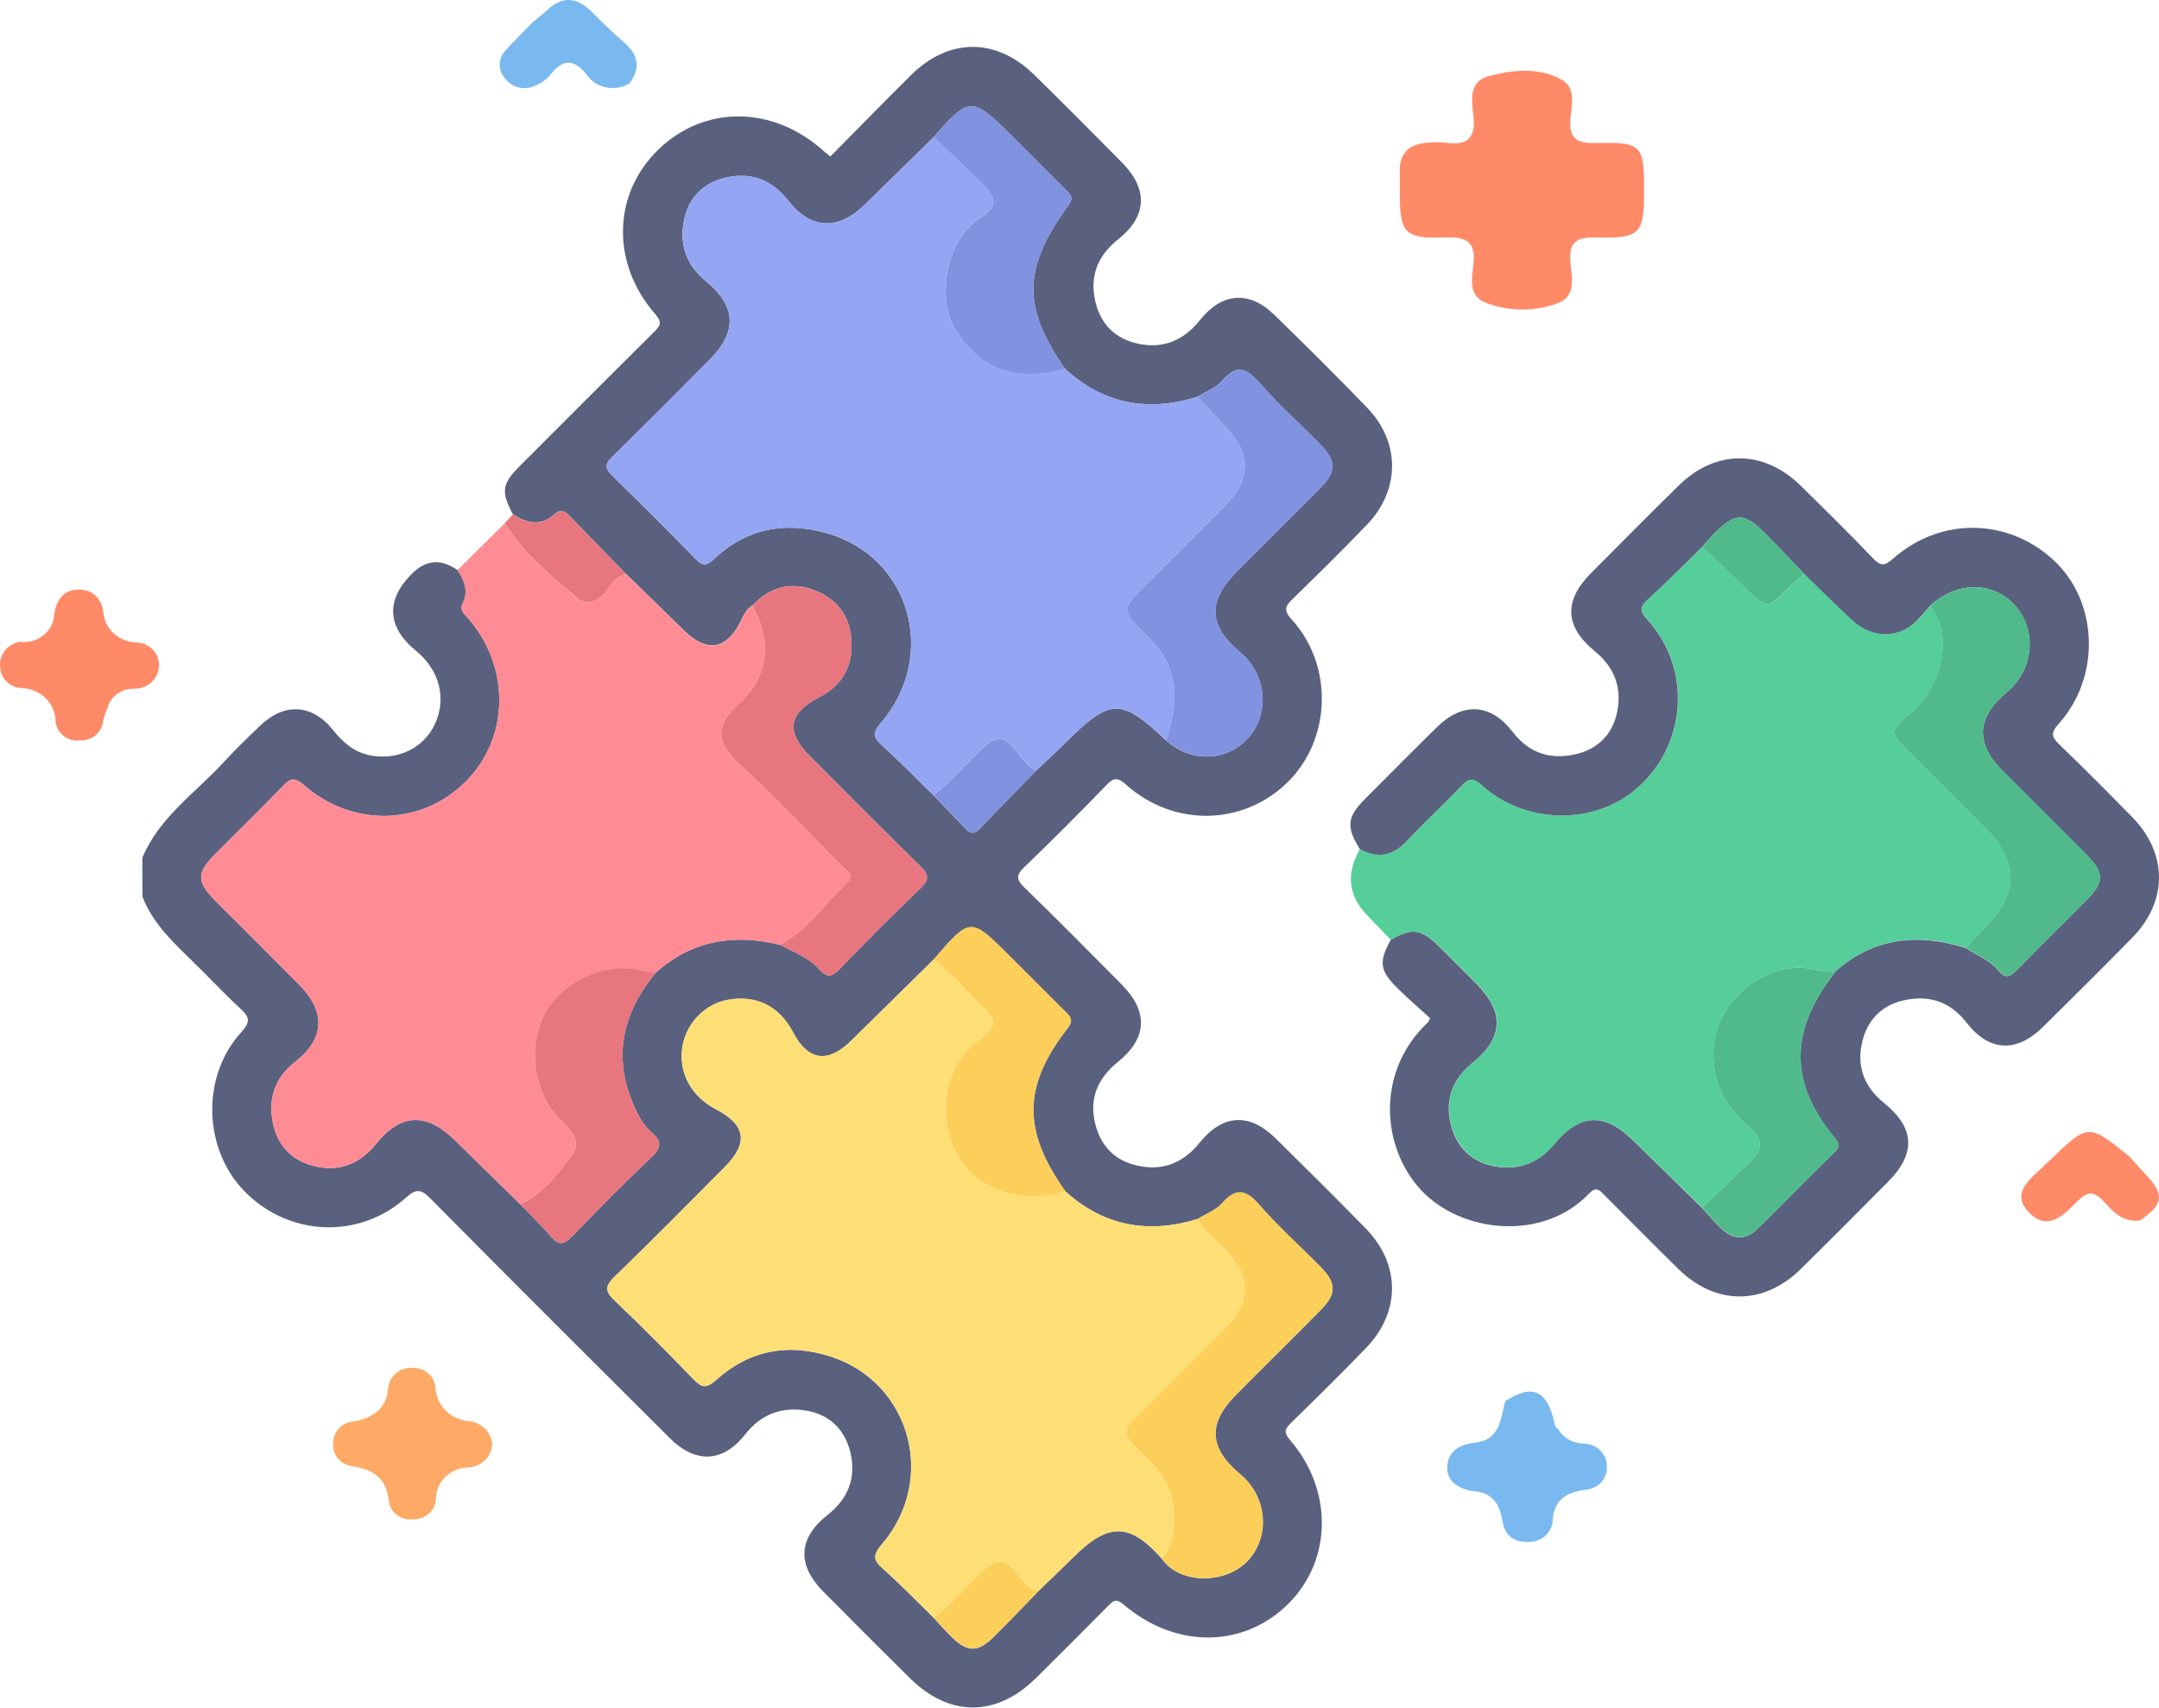
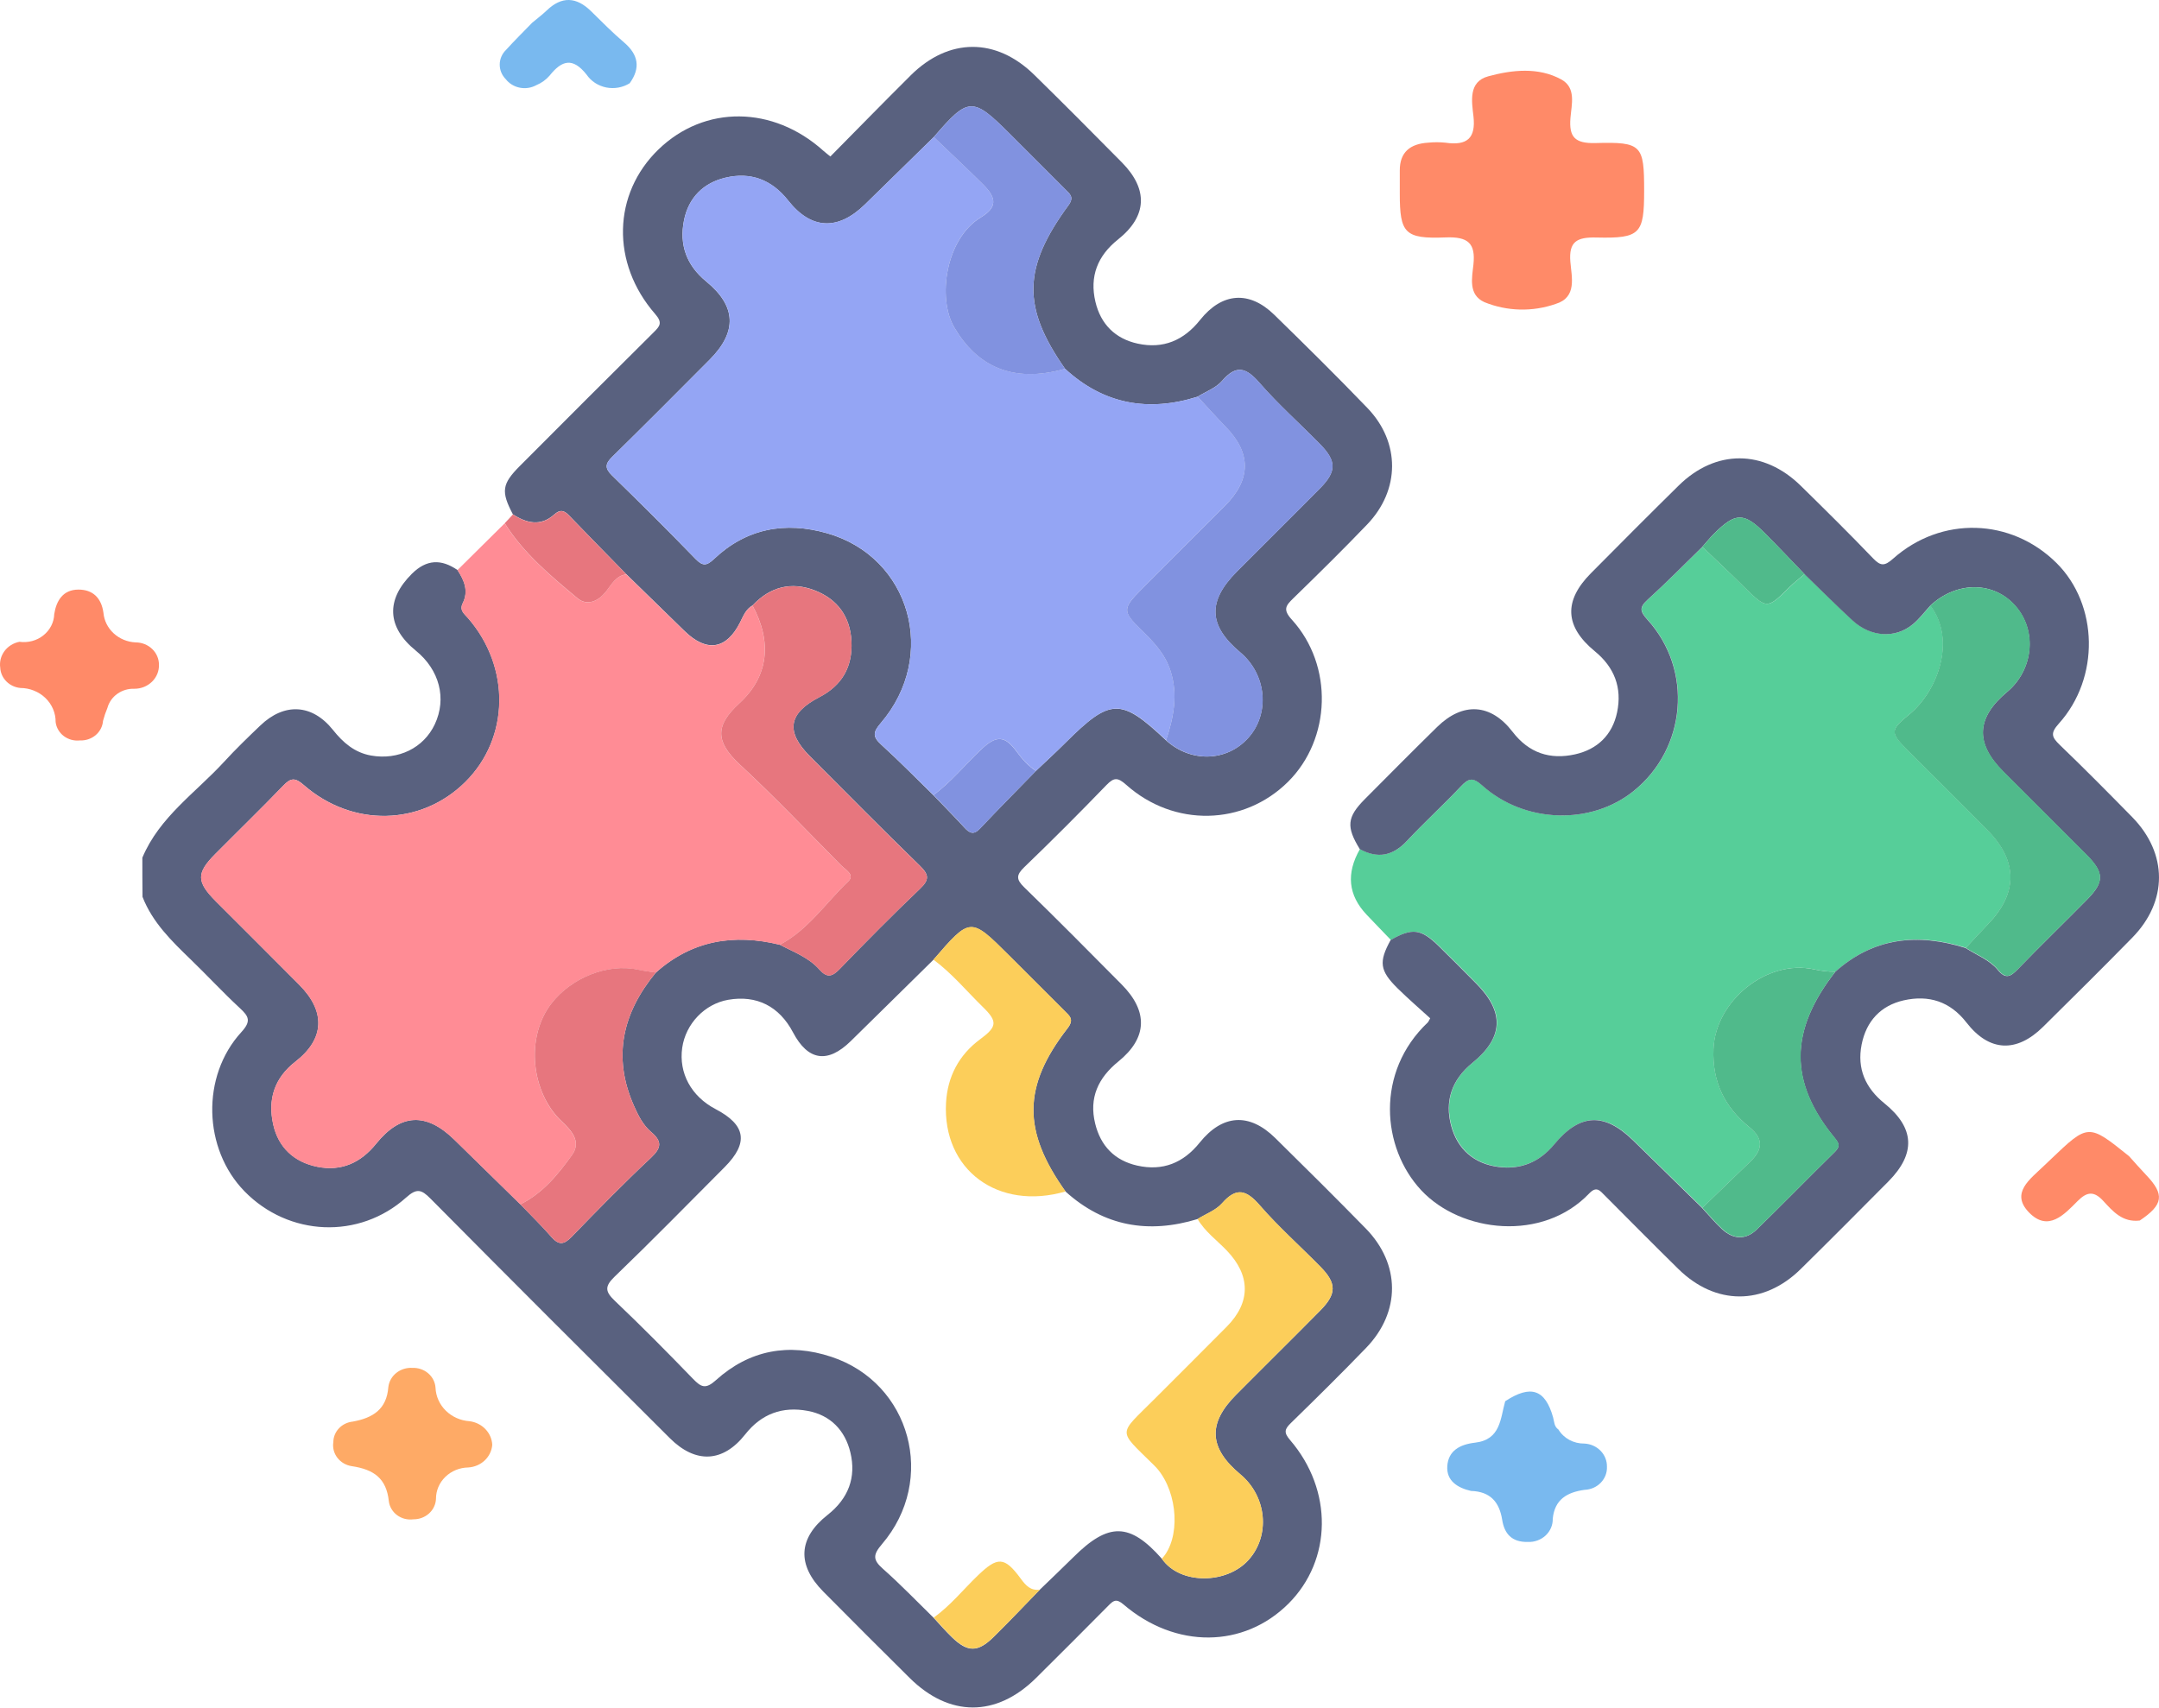
<svg xmlns="http://www.w3.org/2000/svg" width="91" height="72" viewBox="0 0 91 72" fill="none">
  <path d="M62.001 62.849C61.419 62.714 60.962 62.415 61.002 61.803C61.045 61.163 61.517 60.89 62.173 60.814C63.256 60.688 63.237 59.794 63.443 59.067C64.519 58.361 65.132 58.565 65.463 59.753C65.513 59.935 65.503 60.135 65.687 60.261C65.797 60.444 65.957 60.595 66.149 60.699C66.341 60.802 66.559 60.855 66.78 60.852C67.041 60.865 67.286 60.974 67.464 61.157C67.641 61.339 67.737 61.581 67.731 61.829C67.737 61.952 67.716 62.075 67.672 62.191C67.627 62.306 67.559 62.412 67.471 62.503C67.384 62.593 67.278 62.666 67.161 62.718C67.043 62.769 66.916 62.798 66.787 62.803C66.037 62.908 65.529 63.215 65.447 64.018C65.451 64.149 65.426 64.28 65.375 64.401C65.323 64.523 65.246 64.634 65.148 64.726C65.049 64.818 64.932 64.889 64.804 64.936C64.675 64.984 64.538 65.005 64.4 64.999C63.712 65.016 63.407 64.642 63.316 64.068C63.199 63.331 62.828 62.874 62.001 62.849Z" fill="#79B9EF" />
  <path d="M90.19 51.45C89.464 51.539 89.056 51.065 88.652 50.625C88.262 50.201 87.969 50.228 87.57 50.629C87.007 51.196 86.33 51.945 85.519 51.108C84.726 50.289 85.569 49.706 86.142 49.152C86.238 49.059 86.336 48.967 86.433 48.875C88.022 47.358 88.022 47.358 89.737 48.737C89.977 49.002 90.212 49.273 90.46 49.533C91.245 50.355 91.186 50.782 90.19 51.45Z" fill="#FF8A68" />
  <path d="M20.748 60.904C20.729 61.153 20.616 61.388 20.43 61.563C20.244 61.739 19.997 61.844 19.736 61.86C19.372 61.866 19.025 62.008 18.77 62.257C18.515 62.505 18.374 62.839 18.376 63.186C18.366 63.418 18.261 63.638 18.084 63.798C17.907 63.958 17.672 64.047 17.428 64.045C17.307 64.061 17.184 64.054 17.065 64.025C16.947 63.995 16.836 63.943 16.739 63.872C16.643 63.801 16.562 63.712 16.502 63.611C16.441 63.509 16.403 63.397 16.389 63.282C16.287 62.322 15.764 61.944 14.822 61.804C14.579 61.766 14.362 61.638 14.218 61.448C14.073 61.258 14.013 61.022 14.05 60.79C14.051 60.575 14.135 60.368 14.287 60.209C14.438 60.049 14.646 59.949 14.87 59.926C15.724 59.77 16.298 59.404 16.368 58.472C16.395 58.239 16.516 58.024 16.705 57.873C16.894 57.723 17.136 57.647 17.382 57.662C17.627 57.652 17.867 57.735 18.049 57.891C18.231 58.048 18.342 58.266 18.357 58.499C18.372 58.862 18.527 59.206 18.791 59.466C19.056 59.727 19.413 59.885 19.792 59.91C20.049 59.943 20.285 60.061 20.459 60.242C20.634 60.424 20.736 60.658 20.748 60.904Z" fill="#FEAA66" />
  <path d="M22.433 0.956C22.638 0.785 22.854 0.623 23.046 0.439C23.683 -0.172 24.297 -0.131 24.912 0.471C25.365 0.916 25.812 1.371 26.297 1.783C26.911 2.305 27.006 2.863 26.542 3.508C26.398 3.598 26.237 3.66 26.068 3.691C25.898 3.722 25.724 3.721 25.556 3.688C25.387 3.654 25.227 3.589 25.084 3.497C24.942 3.404 24.82 3.286 24.726 3.148C24.143 2.411 23.686 2.534 23.169 3.183C23.018 3.36 22.824 3.499 22.605 3.59C22.395 3.705 22.148 3.744 21.911 3.697C21.674 3.651 21.463 3.523 21.318 3.338C21.152 3.17 21.06 2.947 21.063 2.716C21.065 2.485 21.162 2.264 21.332 2.1C21.685 1.709 22.065 1.338 22.433 0.956Z" fill="#79B9EF" />
  <path d="M0.819 27.054C0.998 27.079 1.18 27.068 1.353 27.022C1.527 26.976 1.689 26.895 1.827 26.784C1.966 26.674 2.078 26.537 2.158 26.383C2.237 26.228 2.281 26.059 2.286 25.887C2.375 25.317 2.658 24.856 3.303 24.854C3.917 24.851 4.275 25.211 4.36 25.832C4.389 26.161 4.542 26.469 4.792 26.699C5.041 26.928 5.37 27.064 5.716 27.08C5.845 27.08 5.973 27.104 6.093 27.151C6.212 27.198 6.321 27.268 6.412 27.355C6.504 27.442 6.576 27.546 6.625 27.66C6.675 27.774 6.7 27.896 6.7 28.019C6.704 28.151 6.681 28.282 6.631 28.405C6.581 28.528 6.506 28.64 6.409 28.735C6.313 28.829 6.198 28.905 6.071 28.956C5.943 29.008 5.806 29.034 5.668 29.034C5.41 29.024 5.157 29.098 4.95 29.244C4.742 29.39 4.594 29.6 4.529 29.838C4.454 30.017 4.391 30.201 4.342 30.389C4.325 30.62 4.213 30.835 4.032 30.989C3.85 31.142 3.613 31.223 3.37 31.212C3.25 31.226 3.127 31.216 3.01 31.185C2.893 31.153 2.784 31.1 2.688 31.028C2.593 30.956 2.514 30.866 2.455 30.765C2.396 30.663 2.358 30.552 2.345 30.436C2.347 30.249 2.31 30.063 2.236 29.89C2.163 29.716 2.054 29.558 1.916 29.425C1.778 29.291 1.613 29.185 1.432 29.113C1.251 29.04 1.057 29.002 0.86 29.001C0.634 28.98 0.424 28.881 0.268 28.724C0.112 28.567 0.02 28.362 0.01 28.145C-0.026 27.9 0.038 27.65 0.188 27.447C0.338 27.244 0.564 27.104 0.819 27.054Z" fill="#FF8A68" />
  <path d="M69.299 8.045C69.299 9.858 69.137 10.057 67.291 10.012C66.456 9.991 66.122 10.188 66.189 11.032C66.24 11.675 66.484 12.534 65.57 12.812C64.596 13.153 63.521 13.127 62.566 12.737C61.878 12.426 62.045 11.709 62.104 11.15C62.197 10.258 61.886 9.97 60.929 10.008C59.205 10.078 59.001 9.827 59 8.167C59 7.841 59.003 7.515 59 7.188C58.996 6.421 59.431 6.06 60.199 6.014C60.438 5.99 60.679 5.99 60.917 6.014C61.849 6.151 62.208 5.818 62.105 4.903C62.034 4.277 61.882 3.447 62.727 3.217C63.733 2.944 64.839 2.82 65.807 3.349C66.447 3.698 66.237 4.415 66.193 4.975C66.13 5.767 66.367 6.055 67.255 6.03C69.204 5.976 69.3 6.117 69.299 8.045Z" fill="#FF8A68" />
  <path d="M6 36.155C6.719 34.44 8.249 33.416 9.448 32.11C9.933 31.581 10.451 31.081 10.969 30.586C11.985 29.61 13.158 29.674 14.034 30.769C14.461 31.305 14.944 31.725 15.639 31.849C16.788 32.053 17.857 31.53 18.326 30.533C18.837 29.446 18.525 28.238 17.527 27.428C16.305 26.437 16.259 25.282 17.361 24.187C17.979 23.574 18.6 23.559 19.284 24.03C19.568 24.461 19.76 24.915 19.506 25.424C19.353 25.731 19.568 25.871 19.729 26.057C21.529 28.13 21.478 31.11 19.616 32.96C17.748 34.814 14.853 34.885 12.797 33.086C12.436 32.77 12.255 32.789 11.943 33.115C11.004 34.09 10.03 35.033 9.077 35.995C8.271 36.805 8.275 37.168 9.103 37.998C10.274 39.173 11.454 40.339 12.62 41.518C13.733 42.642 13.689 43.792 12.454 44.751C11.558 45.447 11.283 46.348 11.516 47.395C11.732 48.368 12.392 48.985 13.375 49.184C14.393 49.388 15.207 49.014 15.854 48.213C16.887 46.932 17.967 46.883 19.154 48.045C20.081 48.952 21.006 49.859 21.934 50.767C22.372 51.222 22.826 51.665 23.239 52.141C23.552 52.499 23.771 52.472 24.094 52.138C25.189 51.008 26.287 49.881 27.436 48.806C27.896 48.375 27.905 48.107 27.438 47.711C27.102 47.425 26.898 47.016 26.719 46.611C25.803 44.54 26.245 42.691 27.642 40.998C29.167 39.635 30.933 39.35 32.87 39.823C33.45 40.131 34.087 40.359 34.534 40.865C34.853 41.226 35.068 41.182 35.386 40.852C36.499 39.704 37.624 38.564 38.782 37.46C39.184 37.077 39.153 36.867 38.773 36.495C37.21 34.975 35.681 33.425 34.14 31.882C33.104 30.845 33.222 30.068 34.532 29.389C35.495 28.891 35.94 28.108 35.889 27.037C35.838 25.992 35.298 25.258 34.344 24.888C33.35 24.503 32.456 24.736 31.719 25.521C31.436 25.678 31.331 25.964 31.196 26.231C30.623 27.375 29.793 27.51 28.864 26.61C28.04 25.811 27.221 25.008 26.4 24.207C25.592 23.38 24.78 22.556 23.979 21.722C23.766 21.501 23.602 21.472 23.359 21.689C22.786 22.198 22.197 22.056 21.617 21.68C21.113 20.718 21.152 20.404 21.912 19.642C23.786 17.762 25.663 15.883 27.547 14.014C27.806 13.755 27.943 13.613 27.615 13.237C25.743 11.089 25.823 8.166 27.755 6.299C29.698 4.42 32.582 4.447 34.705 6.356C34.786 6.429 34.875 6.495 34.999 6.597C36.128 5.456 37.248 4.307 38.385 3.177C39.988 1.586 41.982 1.575 43.593 3.155C44.837 4.374 46.066 5.61 47.289 6.849C48.405 7.98 48.352 9.115 47.128 10.091C46.26 10.781 45.917 11.653 46.172 12.726C46.395 13.666 47.006 14.279 47.953 14.485C49.027 14.72 49.897 14.35 50.581 13.489C51.504 12.33 52.652 12.239 53.706 13.266C55.032 14.56 56.351 15.863 57.635 17.198C59.029 18.649 59.018 20.656 57.623 22.11C56.61 23.167 55.565 24.196 54.514 25.218C54.195 25.528 54.06 25.694 54.45 26.121C56.211 28.057 56.109 31.15 54.288 32.958C52.42 34.809 49.483 34.88 47.467 33.081C47.112 32.765 46.951 32.765 46.632 33.097C45.499 34.27 44.346 35.425 43.17 36.557C42.834 36.883 42.823 37.066 43.166 37.4C44.554 38.75 45.917 40.126 47.278 41.5C48.403 42.635 48.361 43.755 47.141 44.744C46.289 45.434 45.893 46.277 46.161 47.366C46.391 48.302 46.977 48.919 47.931 49.134C49.009 49.377 49.877 49.023 50.565 48.167C51.53 46.968 52.657 46.897 53.75 47.972C55.032 49.233 56.306 50.499 57.564 51.784C59.035 53.289 59.042 55.304 57.581 56.818C56.543 57.893 55.481 58.942 54.412 59.984C54.146 60.243 54.1 60.384 54.377 60.705C56.194 62.821 56.149 65.761 54.308 67.6C52.424 69.48 49.551 69.513 47.356 67.635C47.039 67.363 46.918 67.482 46.714 67.688C45.7 68.708 44.687 69.728 43.664 70.739C41.989 72.394 40.008 72.388 38.337 70.728C37.121 69.52 35.904 68.31 34.7 67.091C33.585 65.965 33.64 64.838 34.882 63.86C35.76 63.168 36.097 62.278 35.842 61.223C35.621 60.303 35.01 59.654 34.045 59.475C32.985 59.276 32.095 59.594 31.409 60.466C30.475 61.652 29.322 61.712 28.231 60.623C24.86 57.267 21.493 53.906 18.147 50.528C17.762 50.138 17.565 50.081 17.12 50.479C15.137 52.26 12.166 52.123 10.307 50.22C8.563 48.434 8.47 45.368 10.172 43.509C10.595 43.047 10.493 42.85 10.11 42.496C9.4 41.839 8.742 41.126 8.047 40.454C7.237 39.67 6.429 38.889 6.007 37.807C6 37.261 6 36.708 6 36.155ZM43.828 67.011C44.299 66.555 44.775 66.106 45.24 65.644C46.725 64.166 47.617 64.179 48.972 65.708C49.726 66.805 51.703 66.792 52.628 65.757C53.553 64.723 53.396 63.079 52.278 62.148C50.957 61.046 50.895 60.011 52.09 58.807C53.274 57.612 54.476 56.433 55.656 55.236C56.342 54.539 56.34 54.096 55.658 53.402C54.808 52.534 53.894 51.727 53.102 50.813C52.537 50.162 52.119 50.03 51.508 50.724C51.249 51.019 50.826 51.171 50.477 51.388C48.409 52.019 46.539 51.7 44.91 50.227C43.091 47.678 43.097 45.793 44.994 43.35C45.284 42.976 45.089 42.832 44.873 42.618C44.093 41.841 43.316 41.06 42.535 40.283C40.902 38.655 40.902 38.655 39.341 40.46C38.179 41.602 37.022 42.748 35.858 43.888C34.882 44.843 34.056 44.715 33.427 43.523C32.845 42.416 31.889 41.936 30.69 42.146C29.702 42.319 28.901 43.157 28.755 44.166C28.602 45.235 29.136 46.217 30.161 46.753C31.438 47.421 31.562 48.173 30.546 49.196C29.005 50.744 27.476 52.304 25.902 53.82C25.468 54.238 25.515 54.455 25.922 54.842C27.044 55.908 28.133 57.01 29.209 58.123C29.55 58.475 29.74 58.575 30.178 58.178C31.586 56.908 33.246 56.601 35.043 57.196C38.388 58.302 39.496 62.38 37.172 65.095C36.796 65.535 36.783 65.75 37.208 66.126C37.952 66.783 38.64 67.502 39.35 68.195C39.609 68.474 39.857 68.763 40.132 69.027C40.791 69.659 41.214 69.659 41.88 69.007C42.546 68.35 43.181 67.675 43.828 67.011ZM44.892 15.547C43.078 12.96 43.1 11.292 45.032 8.657C45.289 8.308 45.092 8.173 44.899 7.98C44.12 7.197 43.339 6.418 42.557 5.637C40.99 4.073 40.816 4.082 39.357 5.779C38.39 6.726 37.425 7.673 36.458 8.617C35.32 9.728 34.191 9.686 33.219 8.451C32.524 7.571 31.637 7.241 30.581 7.489C29.654 7.706 29.025 8.323 28.83 9.285C28.622 10.321 28.937 11.186 29.764 11.863C31.033 12.903 31.084 13.98 29.915 15.158C28.552 16.532 27.184 17.901 25.803 19.258C25.504 19.549 25.486 19.74 25.794 20.041C26.982 21.198 28.157 22.368 29.313 23.559C29.616 23.871 29.78 23.862 30.096 23.563C31.464 22.269 33.098 21.974 34.866 22.481C38.372 23.483 39.55 27.648 37.124 30.48C36.8 30.858 36.767 31.048 37.139 31.387C37.894 32.073 38.609 32.803 39.339 33.517C39.775 33.973 40.22 34.42 40.647 34.885C40.871 35.13 41.046 35.206 41.311 34.922C42.084 34.104 42.876 33.305 43.662 32.497C44.08 32.101 44.505 31.712 44.912 31.305C46.805 29.42 47.239 29.409 49.144 31.205C50.184 32.154 51.696 32.115 52.604 31.114C53.538 30.086 53.389 28.435 52.276 27.501C50.928 26.373 50.884 25.349 52.132 24.094C53.301 22.919 54.48 21.755 55.645 20.576C56.333 19.879 56.335 19.439 55.654 18.74C54.804 17.87 53.89 17.063 53.093 16.147C52.531 15.501 52.117 15.348 51.506 16.058C51.249 16.355 50.824 16.507 50.474 16.724C48.398 17.377 46.521 17.047 44.892 15.547Z" fill="#59617F" />
  <path d="M58.623 39.622C58.283 39.265 57.937 38.914 57.599 38.555C56.824 37.734 56.733 36.818 57.32 35.792C58.079 36.205 58.719 36.079 59.314 35.44C60.047 34.652 60.846 33.929 61.583 33.145C61.908 32.8 62.083 32.754 62.481 33.11C64.272 34.719 67.076 34.789 68.873 33.334C71.089 31.537 71.368 28.245 69.451 26.127C69.148 25.793 69.079 25.618 69.44 25.289C70.232 24.567 70.985 23.8 71.755 23.052C72.331 23.605 72.915 24.149 73.484 24.709C74.48 25.694 74.473 25.696 75.442 24.738C75.637 24.545 75.856 24.379 76.064 24.2C76.737 24.851 77.397 25.514 78.085 26.149C78.86 26.864 79.9 26.926 80.644 26.304C80.914 26.078 81.129 25.789 81.368 25.528C82.476 26.986 81.669 29.132 80.493 30.101C79.679 30.771 79.652 30.864 80.407 31.623C81.536 32.756 82.676 33.876 83.796 35.017C85.053 36.298 85.053 37.641 83.82 38.931C83.497 39.27 83.183 39.613 82.862 39.953C80.852 39.323 78.99 39.5 77.364 40.962C77.061 40.965 76.768 40.929 76.467 40.863C74.471 40.422 72.306 42.193 72.224 44.217C72.167 45.615 72.702 46.68 73.747 47.523C74.356 48.014 74.285 48.472 73.778 48.963C73.105 49.614 72.43 50.264 71.755 50.914C70.79 49.972 69.825 49.029 68.862 48.085C67.634 46.879 66.607 46.919 65.518 48.235C64.905 48.974 64.117 49.306 63.178 49.186C62.149 49.056 61.448 48.447 61.178 47.456C60.894 46.407 61.2 45.507 62.065 44.803C63.378 43.735 63.431 42.668 62.245 41.467C61.722 40.938 61.195 40.409 60.664 39.887C59.903 39.148 59.538 39.102 58.623 39.622Z" fill="#56CE99" />
  <path d="M21.93 50.769C21.003 49.862 20.078 48.954 19.15 48.047C17.964 46.886 16.886 46.934 15.85 48.215C15.204 49.016 14.389 49.39 13.371 49.187C12.389 48.99 11.727 48.373 11.512 47.397C11.28 46.35 11.554 45.45 12.451 44.753C13.683 43.792 13.728 42.644 12.617 41.52C11.45 40.341 10.271 39.175 9.1 38C8.274 37.17 8.267 36.807 9.073 35.998C10.027 35.037 11.001 34.093 11.939 33.117C12.251 32.792 12.433 32.772 12.794 33.088C14.852 34.887 17.745 34.816 19.613 32.962C21.474 31.115 21.525 28.134 19.726 26.059C19.564 25.873 19.349 25.731 19.502 25.426C19.757 24.917 19.564 24.464 19.281 24.032C19.945 23.375 20.609 22.718 21.273 22.059C22.067 23.329 23.205 24.276 24.332 25.216C24.761 25.574 25.228 25.333 25.549 24.926C25.786 24.625 25.963 24.271 26.399 24.214C27.22 25.015 28.039 25.818 28.862 26.616C29.792 27.517 30.622 27.384 31.195 26.238C31.33 25.97 31.434 25.685 31.718 25.528C32.545 27.066 32.401 28.51 31.16 29.65C30.148 30.577 30.135 31.258 31.184 32.232C32.658 33.602 34.05 35.064 35.467 36.495C35.64 36.67 36.042 36.878 35.752 37.155C34.805 38.06 34.066 39.193 32.868 39.828C30.932 39.354 29.166 39.639 27.641 41.002C27.397 40.963 27.149 40.936 26.908 40.883C25.589 40.593 24.075 41.235 23.252 42.29C22.118 43.739 22.404 46.074 23.663 47.264C24.073 47.651 24.522 48.116 24.108 48.693C23.519 49.508 22.873 50.302 21.93 50.769Z" fill="#FF8C95" />
  <path d="M81.359 25.53C81.12 25.791 80.905 26.081 80.635 26.307C79.892 26.928 78.851 26.866 78.077 26.152C77.388 25.517 76.729 24.853 76.056 24.203C75.507 23.632 74.963 23.056 74.405 22.494C73.504 21.587 73.15 21.592 72.236 22.508C72.063 22.68 71.91 22.873 71.749 23.054C70.981 23.802 70.228 24.57 69.434 25.291C69.073 25.619 69.141 25.793 69.445 26.13C71.362 28.247 71.083 31.539 68.867 33.336C67.072 34.792 64.266 34.719 62.475 33.112C62.079 32.756 61.902 32.803 61.576 33.148C60.839 33.931 60.04 34.657 59.308 35.442C58.712 36.082 58.073 36.21 57.314 35.794C56.736 34.854 56.771 34.447 57.528 33.685C58.542 32.666 59.553 31.645 60.58 30.639C61.658 29.586 62.836 29.652 63.754 30.849C64.445 31.75 65.341 32.033 66.39 31.798C67.322 31.59 67.957 30.988 68.159 30.028C68.376 28.99 68.046 28.13 67.223 27.455C65.952 26.413 65.897 25.331 67.057 24.163C68.283 22.926 69.513 21.691 70.753 20.47C72.311 18.934 74.336 18.939 75.905 20.481C76.93 21.488 77.955 22.499 78.949 23.537C79.27 23.871 79.436 23.866 79.79 23.552C81.826 21.742 84.768 21.835 86.68 23.733C88.448 25.488 88.517 28.577 86.775 30.506C86.414 30.907 86.478 31.072 86.815 31.398C87.851 32.393 88.862 33.416 89.869 34.442C91.374 35.98 91.379 37.991 89.871 39.529C88.634 40.792 87.377 42.038 86.118 43.281C84.998 44.39 83.845 44.341 82.886 43.106C82.191 42.208 81.29 41.934 80.243 42.168C79.272 42.388 78.663 43.042 78.466 44.031C78.265 45.051 78.626 45.863 79.425 46.509C80.704 47.543 80.761 48.625 79.593 49.804C78.367 51.041 77.138 52.275 75.897 53.497C74.332 55.037 72.307 55.032 70.744 53.495C69.699 52.468 68.668 51.426 67.634 50.388C67.431 50.182 67.289 49.99 66.984 50.308C65.025 52.362 61.583 51.97 59.905 50.176C58.232 48.386 57.967 45.191 60.182 43.098C60.2 43.082 60.209 43.056 60.282 42.925C59.837 42.518 59.356 42.104 58.905 41.66C58.15 40.914 58.108 40.547 58.615 39.624C59.529 39.104 59.894 39.148 60.654 39.894C61.185 40.416 61.709 40.943 62.234 41.474C63.42 42.675 63.369 43.742 62.054 44.81C61.191 45.514 60.884 46.414 61.167 47.463C61.435 48.454 62.139 49.063 63.168 49.193C64.106 49.313 64.894 48.981 65.507 48.242C66.596 46.925 67.623 46.883 68.852 48.091C69.814 49.036 70.779 49.979 71.744 50.921C72.023 51.222 72.284 51.541 72.585 51.817C73.061 52.255 73.586 52.278 74.055 51.82C75.157 50.744 76.233 49.64 77.333 48.56C77.574 48.324 77.512 48.193 77.32 47.959C75.399 45.618 75.416 43.45 77.351 40.969C78.978 39.509 80.839 39.33 82.849 39.962C83.311 40.261 83.853 40.458 84.21 40.89C84.535 41.286 84.741 41.173 85.044 40.859C86.005 39.865 86.999 38.903 87.97 37.918C88.698 37.179 88.694 36.79 87.944 36.035C86.775 34.858 85.595 33.692 84.424 32.515C83.238 31.323 83.298 30.254 84.597 29.167C85.706 28.24 85.868 26.596 84.954 25.552C84.042 24.497 82.477 24.49 81.359 25.53Z" fill="#59617F" />
  <path d="M26.401 24.211C25.965 24.269 25.788 24.623 25.552 24.924C25.231 25.331 24.764 25.572 24.334 25.213C23.208 24.271 22.068 23.326 21.275 22.056C21.39 21.932 21.503 21.81 21.619 21.686C22.198 22.063 22.789 22.204 23.36 21.695C23.604 21.479 23.768 21.507 23.98 21.729C24.781 22.561 25.594 23.384 26.401 24.211Z" fill="#E7767E" />
  <path d="M39.342 33.515C38.611 32.803 37.896 32.07 37.142 31.384C36.77 31.046 36.803 30.856 37.126 30.477C39.552 27.645 38.374 23.479 34.869 22.479C33.098 21.974 31.465 22.269 30.099 23.561C29.782 23.862 29.619 23.868 29.315 23.556C28.16 22.366 26.983 21.196 25.796 20.038C25.486 19.738 25.506 19.547 25.805 19.255C27.186 17.901 28.554 16.529 29.917 15.155C31.086 13.978 31.035 12.901 29.767 11.861C28.939 11.184 28.625 10.319 28.833 9.283C29.025 8.321 29.656 7.706 30.584 7.487C31.637 7.239 32.527 7.566 33.222 8.449C34.194 9.684 35.322 9.726 36.46 8.615C37.427 7.67 38.392 6.723 39.359 5.776C40.054 6.442 40.758 7.097 41.44 7.777C42.02 8.354 42.029 8.743 41.336 9.164C39.866 10.055 39.492 12.567 40.227 13.81C41.183 15.425 42.666 16.171 44.893 15.545C46.522 17.045 48.399 17.375 50.481 16.722C50.875 17.145 51.26 17.576 51.663 17.99C52.743 19.096 52.743 20.202 51.639 21.313C50.45 22.508 49.251 23.694 48.064 24.891C47.325 25.636 47.327 25.787 48.056 26.499C48.591 27.021 49.102 27.544 49.342 28.291C49.66 29.296 49.465 30.247 49.151 31.201C47.245 29.404 46.812 29.418 44.919 31.3C44.512 31.707 44.085 32.095 43.669 32.493C43.337 32.283 43.084 31.997 42.854 31.681C42.361 31.004 42.004 30.986 41.38 31.568C40.692 32.214 40.105 32.955 39.342 33.515Z" fill="#94A5F4" />
-   <path d="M39.354 68.189C38.643 67.496 37.953 66.777 37.211 66.12C36.786 65.744 36.8 65.529 37.176 65.089C39.5 62.374 38.391 58.294 35.047 57.19C33.252 56.597 31.589 56.904 30.182 58.172C29.743 58.568 29.553 58.469 29.212 58.117C28.134 57.004 27.048 55.902 25.925 54.836C25.518 54.449 25.472 54.232 25.905 53.813C27.477 52.298 29.009 50.738 30.549 49.189C31.565 48.167 31.441 47.415 30.164 46.747C29.139 46.211 28.606 45.229 28.759 44.16C28.905 43.149 29.706 42.31 30.693 42.14C31.895 41.93 32.851 42.412 33.431 43.516C34.059 44.709 34.885 44.837 35.861 43.881C37.025 42.742 38.185 41.596 39.345 40.454C40.126 41.032 40.741 41.782 41.432 42.454C42.058 43.065 42.027 43.284 41.315 43.808C40.412 44.472 39.938 45.392 39.876 46.481C39.714 49.315 42.074 51.052 44.913 50.225C46.542 51.698 48.411 52.017 50.48 51.386C50.792 51.922 51.294 52.28 51.713 52.718C52.713 53.765 52.729 54.895 51.715 55.922C50.706 56.944 49.683 57.953 48.669 58.971C47.129 60.52 47.091 60.236 48.61 61.734C48.669 61.792 48.729 61.849 48.782 61.914C49.668 62.958 49.763 64.861 48.975 65.708C47.62 64.181 46.728 64.168 45.243 65.644C44.779 66.106 44.303 66.556 43.831 67.011C43.444 67.064 43.236 66.832 43.028 66.549C42.342 65.613 42.052 65.609 41.208 66.423C40.591 67.014 40.055 67.688 39.354 68.189Z" fill="#FDDF76" />
  <path d="M48.971 65.706C49.761 64.859 49.664 62.956 48.778 61.911C48.725 61.85 48.663 61.792 48.606 61.732C47.087 60.234 47.125 60.518 48.666 58.969C49.679 57.951 50.702 56.942 51.711 55.92C52.725 54.893 52.712 53.763 51.709 52.716C51.291 52.28 50.788 51.92 50.476 51.384C50.826 51.167 51.248 51.015 51.507 50.72C52.118 50.026 52.534 50.158 53.101 50.809C53.896 51.723 54.807 52.532 55.657 53.398C56.339 54.092 56.341 54.535 55.655 55.232C54.475 56.431 53.274 57.61 52.09 58.803C50.894 60.007 50.956 61.042 52.278 62.144C53.395 63.075 53.553 64.719 52.627 65.752C51.702 66.79 49.726 66.803 48.971 65.706Z" fill="#FCCE5A" />
  <path d="M49.149 31.203C49.464 30.25 49.658 29.298 49.34 28.294C49.103 27.544 48.589 27.024 48.054 26.502C47.325 25.789 47.323 25.641 48.062 24.893C49.249 23.694 50.449 22.51 51.637 21.315C52.739 20.205 52.742 19.101 51.661 17.992C51.259 17.578 50.873 17.147 50.48 16.724C50.829 16.507 51.254 16.355 51.511 16.058C52.122 15.35 52.536 15.501 53.098 16.147C53.895 17.061 54.809 17.87 55.659 18.74C56.34 19.437 56.338 19.877 55.65 20.576C54.486 21.756 53.306 22.919 52.137 24.094C50.889 25.349 50.933 26.373 52.281 27.502C53.394 28.435 53.543 30.084 52.609 31.115C51.703 32.11 50.19 32.152 49.149 31.203Z" fill="#8192E0" />
  <path d="M32.87 39.825C34.067 39.191 34.806 38.058 35.754 37.153C36.044 36.876 35.641 36.668 35.468 36.493C34.051 35.062 32.662 33.599 31.185 32.23C30.136 31.256 30.149 30.575 31.161 29.648C32.403 28.508 32.547 27.061 31.719 25.526C32.456 24.74 33.35 24.506 34.344 24.893C35.298 25.262 35.838 25.995 35.889 27.041C35.94 28.11 35.495 28.893 34.532 29.393C33.221 30.073 33.104 30.849 34.14 31.887C35.678 33.429 37.21 34.982 38.773 36.5C39.153 36.872 39.184 37.082 38.781 37.465C37.624 38.567 36.499 39.708 35.386 40.857C35.068 41.184 34.853 41.23 34.534 40.87C34.087 40.361 33.45 40.131 32.87 39.825Z" fill="#E7767E" />
  <path d="M21.932 50.768C22.875 50.301 23.521 49.509 24.11 48.688C24.523 48.111 24.074 47.646 23.665 47.259C22.403 46.067 22.12 43.735 23.253 42.285C24.076 41.232 25.59 40.588 26.909 40.878C27.151 40.931 27.398 40.958 27.642 40.998C26.248 42.69 25.803 44.54 26.719 46.611C26.898 47.018 27.102 47.425 27.438 47.711C27.905 48.107 27.896 48.374 27.436 48.806C26.287 49.881 25.187 51.007 24.094 52.138C23.771 52.472 23.55 52.498 23.24 52.14C22.824 51.667 22.37 51.224 21.932 50.768Z" fill="#E7767E" />
  <path d="M44.913 50.224C42.073 51.051 39.716 49.317 39.875 46.48C39.937 45.394 40.411 44.473 41.314 43.807C42.026 43.283 42.057 43.064 41.431 42.453C40.743 41.781 40.125 41.031 39.344 40.453C40.904 38.648 40.904 38.648 42.538 40.276C43.317 41.055 44.093 41.834 44.875 42.611C45.092 42.827 45.286 42.971 44.997 43.343C43.1 45.79 43.093 47.675 44.913 50.224Z" fill="#FCCE5A" />
  <path d="M44.893 15.547C42.666 16.175 41.183 15.43 40.227 13.812C39.49 12.569 39.866 10.058 41.336 9.166C42.029 8.746 42.02 8.356 41.44 7.779C40.758 7.102 40.054 6.445 39.359 5.779C40.818 4.079 40.995 4.073 42.56 5.637C43.341 6.418 44.122 7.197 44.901 7.98C45.092 8.173 45.289 8.308 45.034 8.657C43.1 11.292 43.078 12.961 44.893 15.547Z" fill="#8192E0" />
  <path d="M39.344 33.515C40.105 32.955 40.694 32.214 41.378 31.572C42.002 30.988 42.358 31.008 42.852 31.685C43.082 31.999 43.334 32.287 43.666 32.497C42.881 33.305 42.086 34.101 41.316 34.922C41.048 35.205 40.875 35.13 40.652 34.884C40.227 34.417 39.782 33.971 39.344 33.515Z" fill="#8192E0" />
  <path d="M39.355 68.188C40.055 67.688 40.593 67.013 41.206 66.422C42.049 65.608 42.337 65.612 43.025 66.548C43.233 66.832 43.441 67.064 43.829 67.011C43.182 67.675 42.547 68.349 41.885 68.998C41.219 69.653 40.794 69.65 40.137 69.018C39.862 68.757 39.617 68.465 39.355 68.188Z" fill="#FCCE5A" />
  <path d="M81.36 25.53C82.478 24.492 84.042 24.499 84.961 25.545C85.877 26.59 85.713 28.231 84.605 29.16C83.303 30.249 83.246 31.316 84.432 32.508C85.601 33.685 86.782 34.851 87.951 36.028C88.701 36.783 88.706 37.174 87.978 37.911C87.006 38.896 86.012 39.856 85.052 40.852C84.749 41.166 84.543 41.279 84.217 40.883C83.861 40.449 83.319 40.254 82.856 39.956C83.175 39.615 83.491 39.27 83.814 38.933C85.047 37.644 85.047 36.3 83.79 35.019C82.67 33.878 81.53 32.758 80.401 31.625C79.647 30.869 79.673 30.773 80.488 30.103C81.663 29.134 82.469 26.988 81.36 25.53Z" fill="#50BA8B" />
  <path d="M77.358 40.962C75.424 43.443 75.406 45.611 77.327 47.952C77.52 48.186 77.582 48.319 77.341 48.554C76.241 49.633 75.165 50.737 74.063 51.813C73.593 52.271 73.069 52.249 72.593 51.81C72.292 51.534 72.031 51.215 71.752 50.914C72.427 50.264 73.102 49.616 73.775 48.963C74.282 48.474 74.35 48.014 73.744 47.523C72.697 46.677 72.164 45.615 72.221 44.217C72.303 42.193 74.47 40.422 76.464 40.863C76.763 40.929 77.055 40.965 77.358 40.962Z" fill="#50BA8B" />
  <path d="M71.752 23.052C71.913 22.869 72.066 22.678 72.239 22.506C73.153 21.59 73.507 21.585 74.408 22.492C74.966 23.055 75.51 23.632 76.059 24.201C75.851 24.38 75.632 24.546 75.437 24.738C74.47 25.696 74.477 25.694 73.478 24.709C72.912 24.15 72.33 23.605 71.752 23.052Z" fill="#50BA8B" />
</svg>